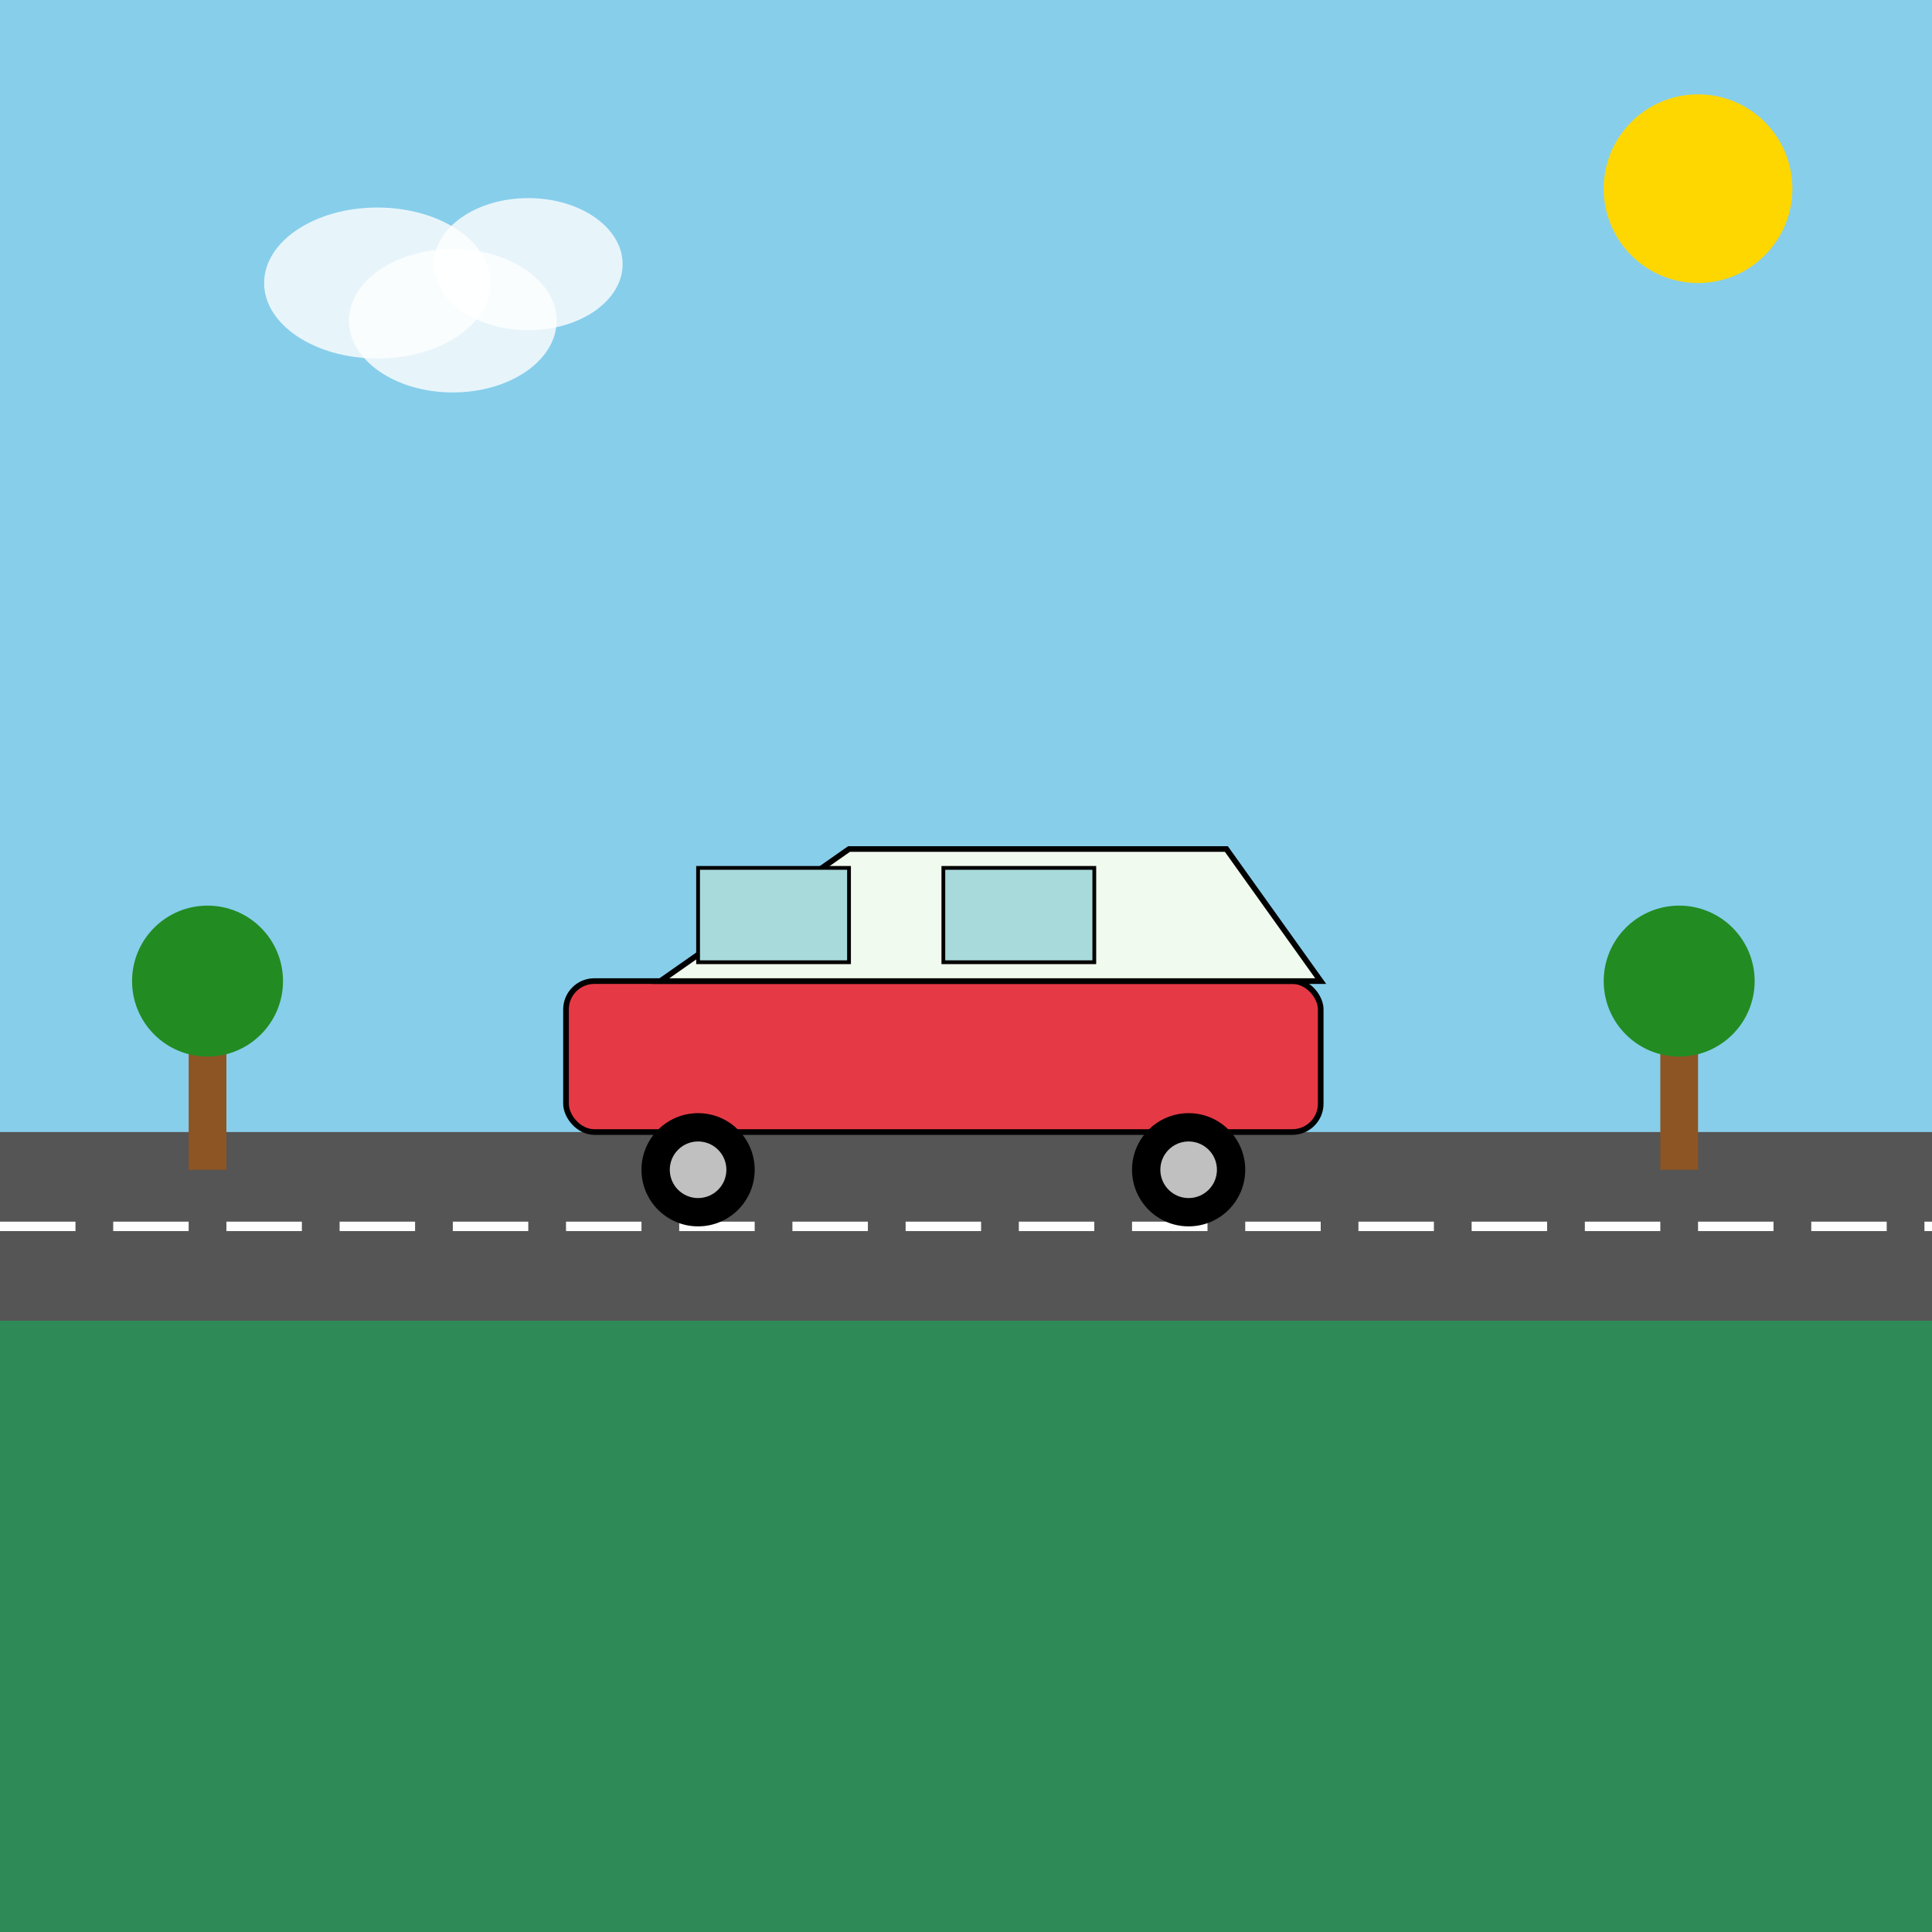
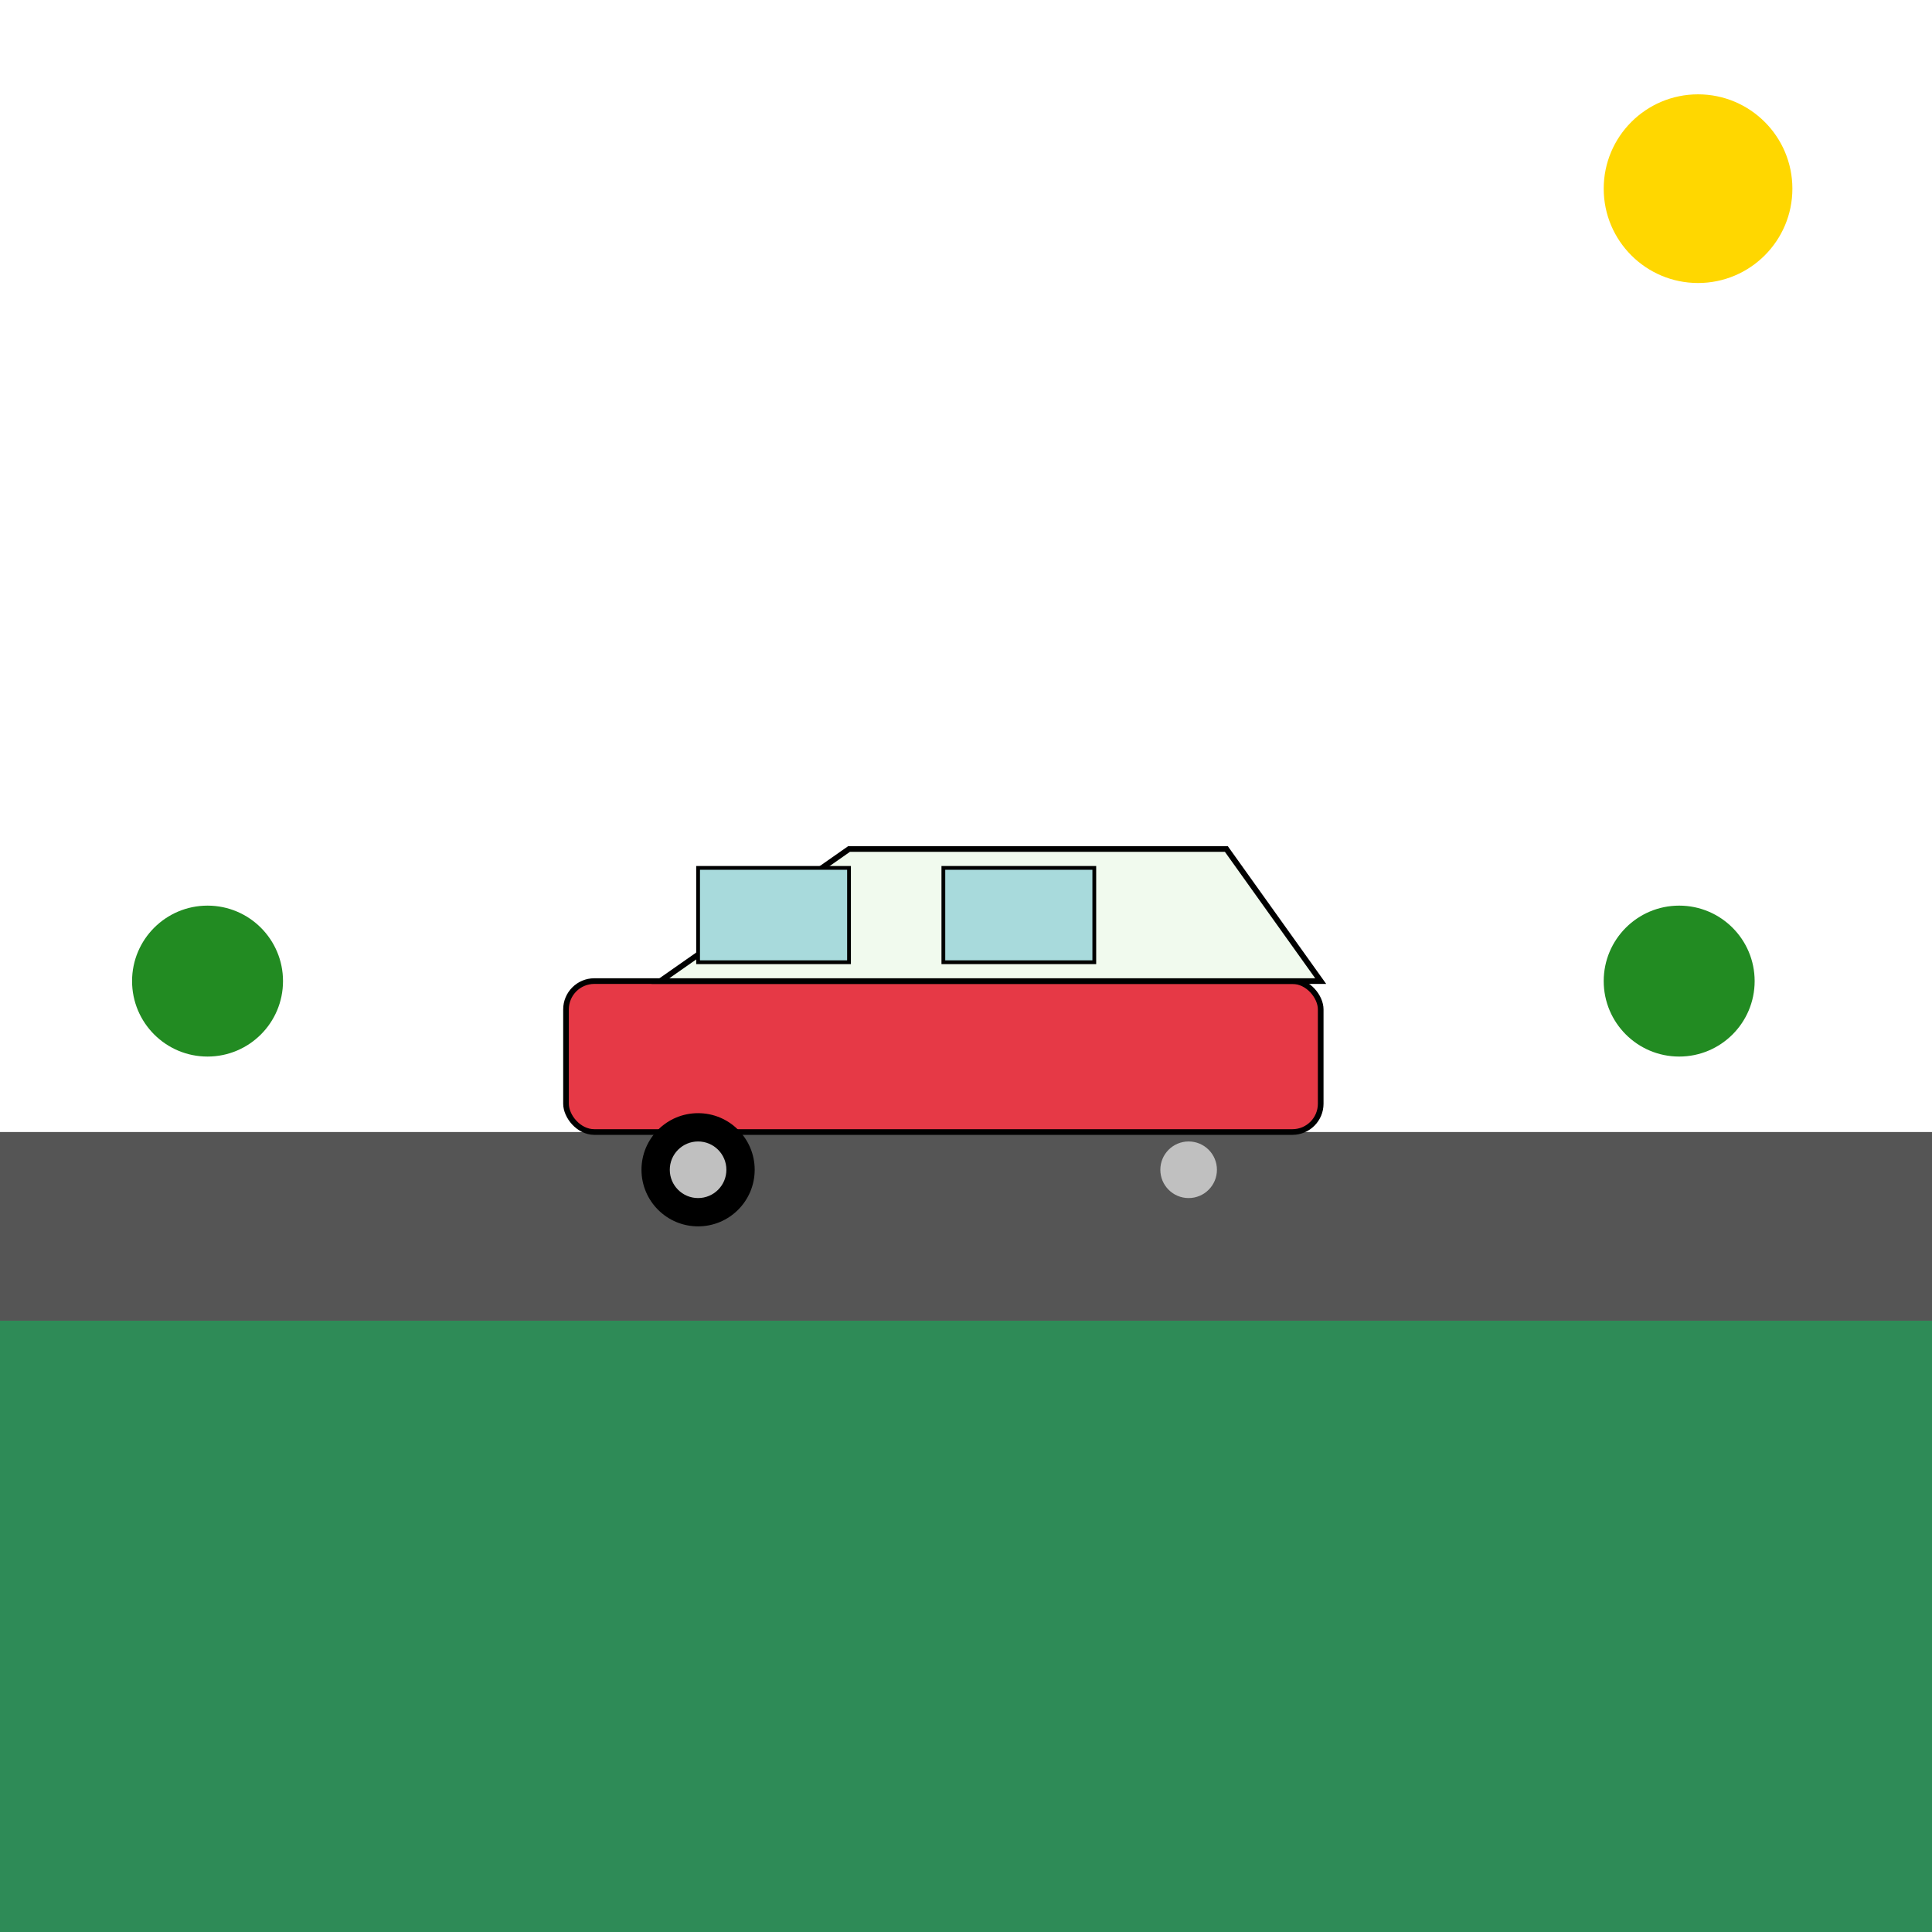
<svg xmlns="http://www.w3.org/2000/svg" id="svg_1024" class="svg" viewBox="0 0 1024 1024">
  <title id="title_auto" class="title">Auto Adventure</title>
  <desc id="desc_auto" class="description">A fun car ride under a vibrant sky and colorful road – buckle up, it's a joyride!</desc>
-   <rect id="bg_sky" class="background" x="0" y="0" width="1024" height="1024" fill="skyblue" />
  <rect id="bg_ground" class="ground" x="0" y="700" width="1024" height="324" fill="seagreen" />
  <rect id="road" class="road" x="0" y="600" width="1024" height="100" fill="#555" />
-   <line id="road_line" class="road_line" x1="0" y1="650" x2="1024" y2="650" stroke="white" stroke-dasharray="40,20" stroke-width="5" />
  <circle id="sun" class="sun" cx="900" cy="100" r="50" fill="gold" />
  <ellipse id="cloud1" class="cloud" cx="200" cy="150" rx="60" ry="40" fill="white" opacity="0.8" />
  <ellipse id="cloud2" class="cloud" cx="280" cy="140" rx="50" ry="35" fill="white" opacity="0.8" />
  <ellipse id="cloud3" class="cloud" cx="240" cy="170" rx="55" ry="38" fill="white" opacity="0.8" />
  <g id="car_group" class="car">
    <rect id="car_body" class="car_body" x="300" y="520" width="400" height="80" rx="15" ry="15" fill="#e63946" stroke="black" stroke-width="3" />
    <polygon id="car_top" class="car_top" points="350,520 450,450 650,450 700,520" fill="#f1faee" stroke="black" stroke-width="3" />
    <rect id="window_left" class="car_window" x="370" y="460" width="80" height="50" fill="#a8dadc" stroke="black" stroke-width="2" />
    <rect id="window_right" class="car_window" x="500" y="460" width="80" height="50" fill="#a8dadc" stroke="black" stroke-width="2" />
    <circle id="wheel_front" class="wheel" cx="370" cy="620" r="30" fill="black" />
-     <circle id="wheel_back" class="wheel" cx="630" cy="620" r="30" fill="black" />
    <circle id="wheel_front_inner" class="wheel_inner" cx="370" cy="620" r="15" fill="silver" />
    <circle id="wheel_back_inner" class="wheel_inner" cx="630" cy="620" r="15" fill="silver" />
  </g>
  <g id="trees" class="trees">
    <g id="tree1" class="tree">
-       <rect id="tree1_trunk" class="tree_trunk" x="100" y="550" width="20" height="70" fill="#8d5524" />
      <circle id="tree1_foliage" class="tree_foliage" cx="110" cy="520" r="40" fill="forestgreen" />
    </g>
    <g id="tree2" class="tree">
-       <rect id="tree2_trunk" class="tree_trunk" x="880" y="550" width="20" height="70" fill="#8d5524" />
      <circle id="tree2_foliage" class="tree_foliage" cx="890" cy="520" r="40" fill="forestgreen" />
    </g>
  </g>
</svg>